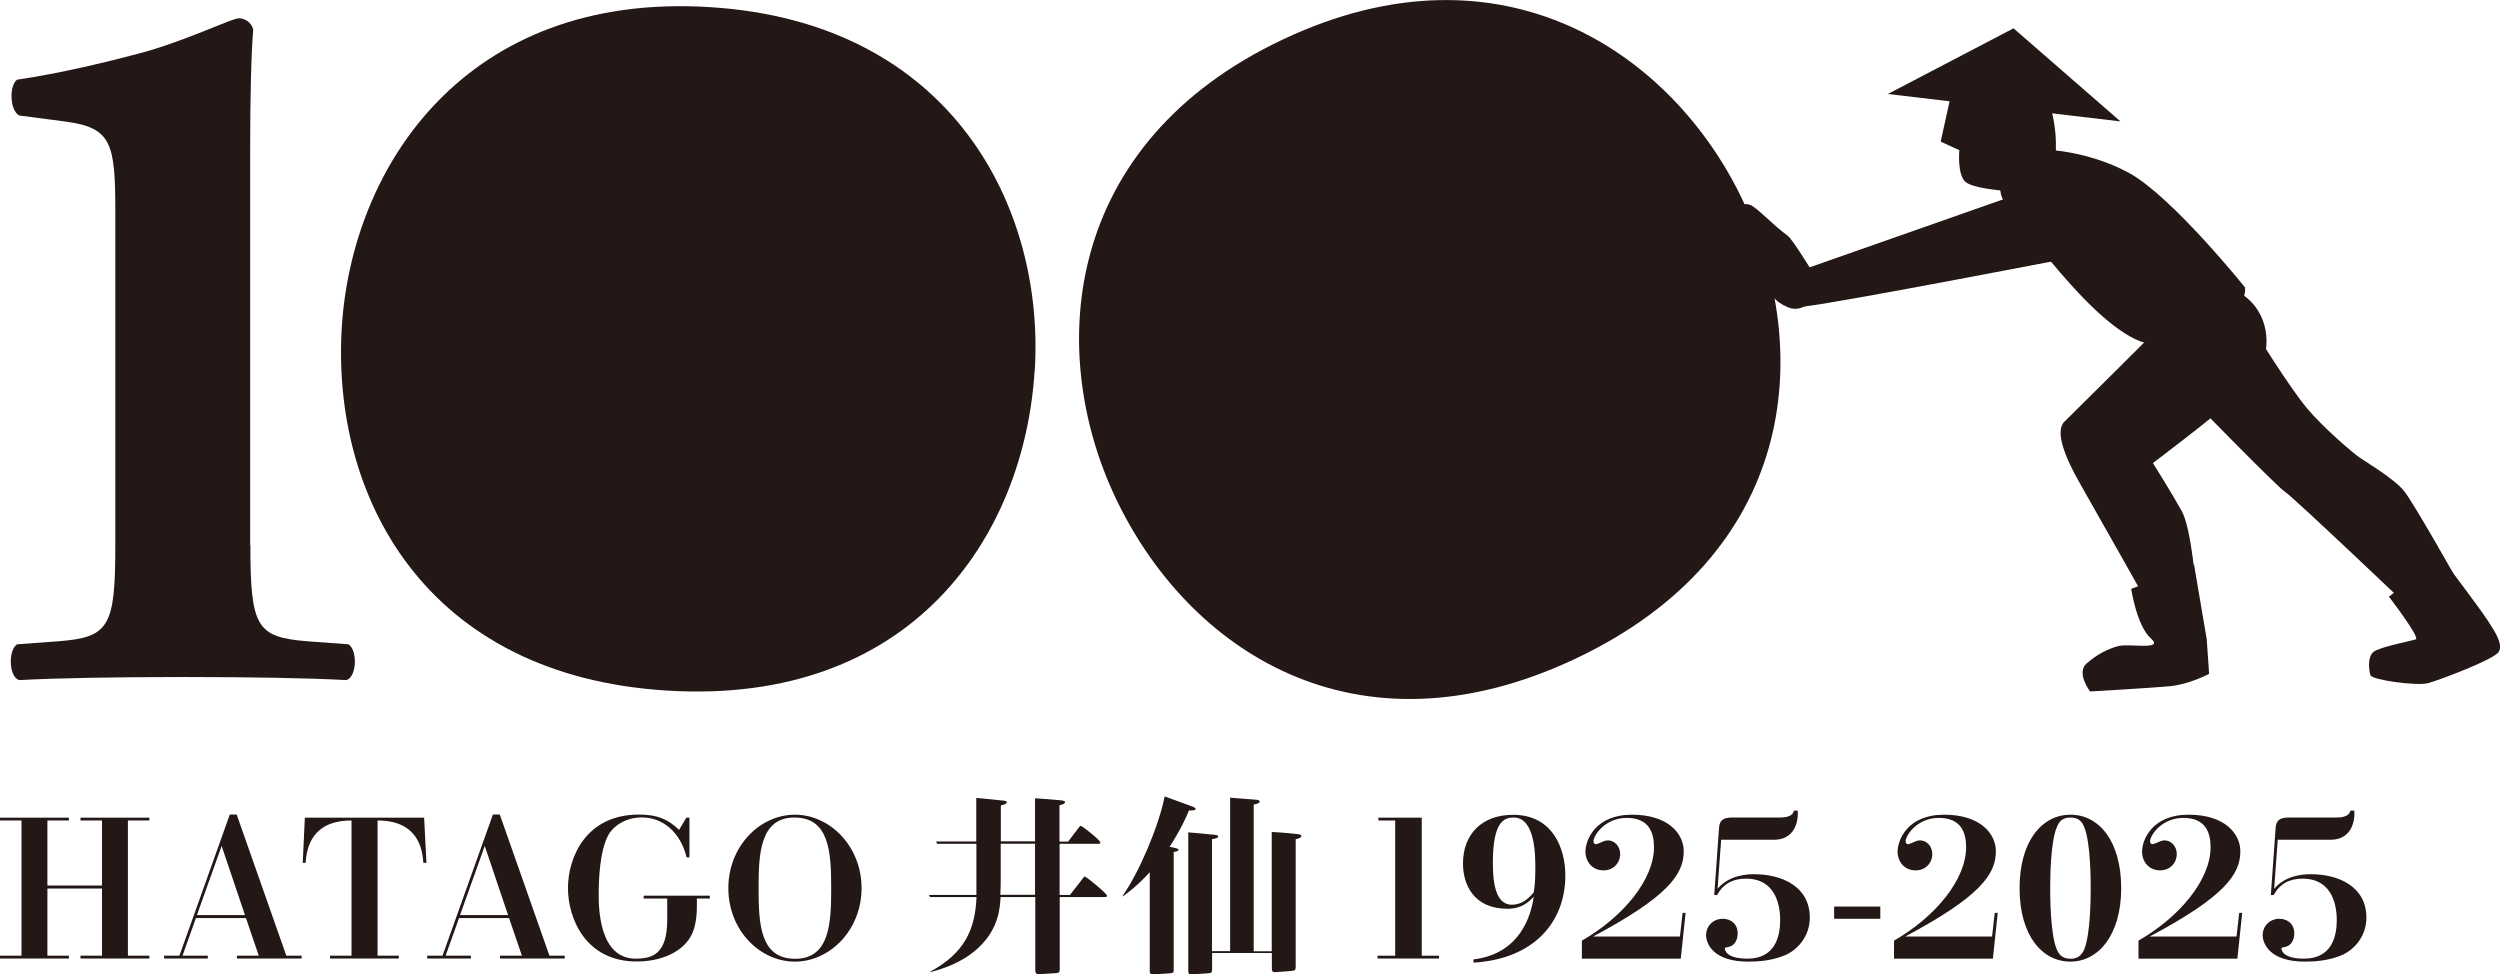
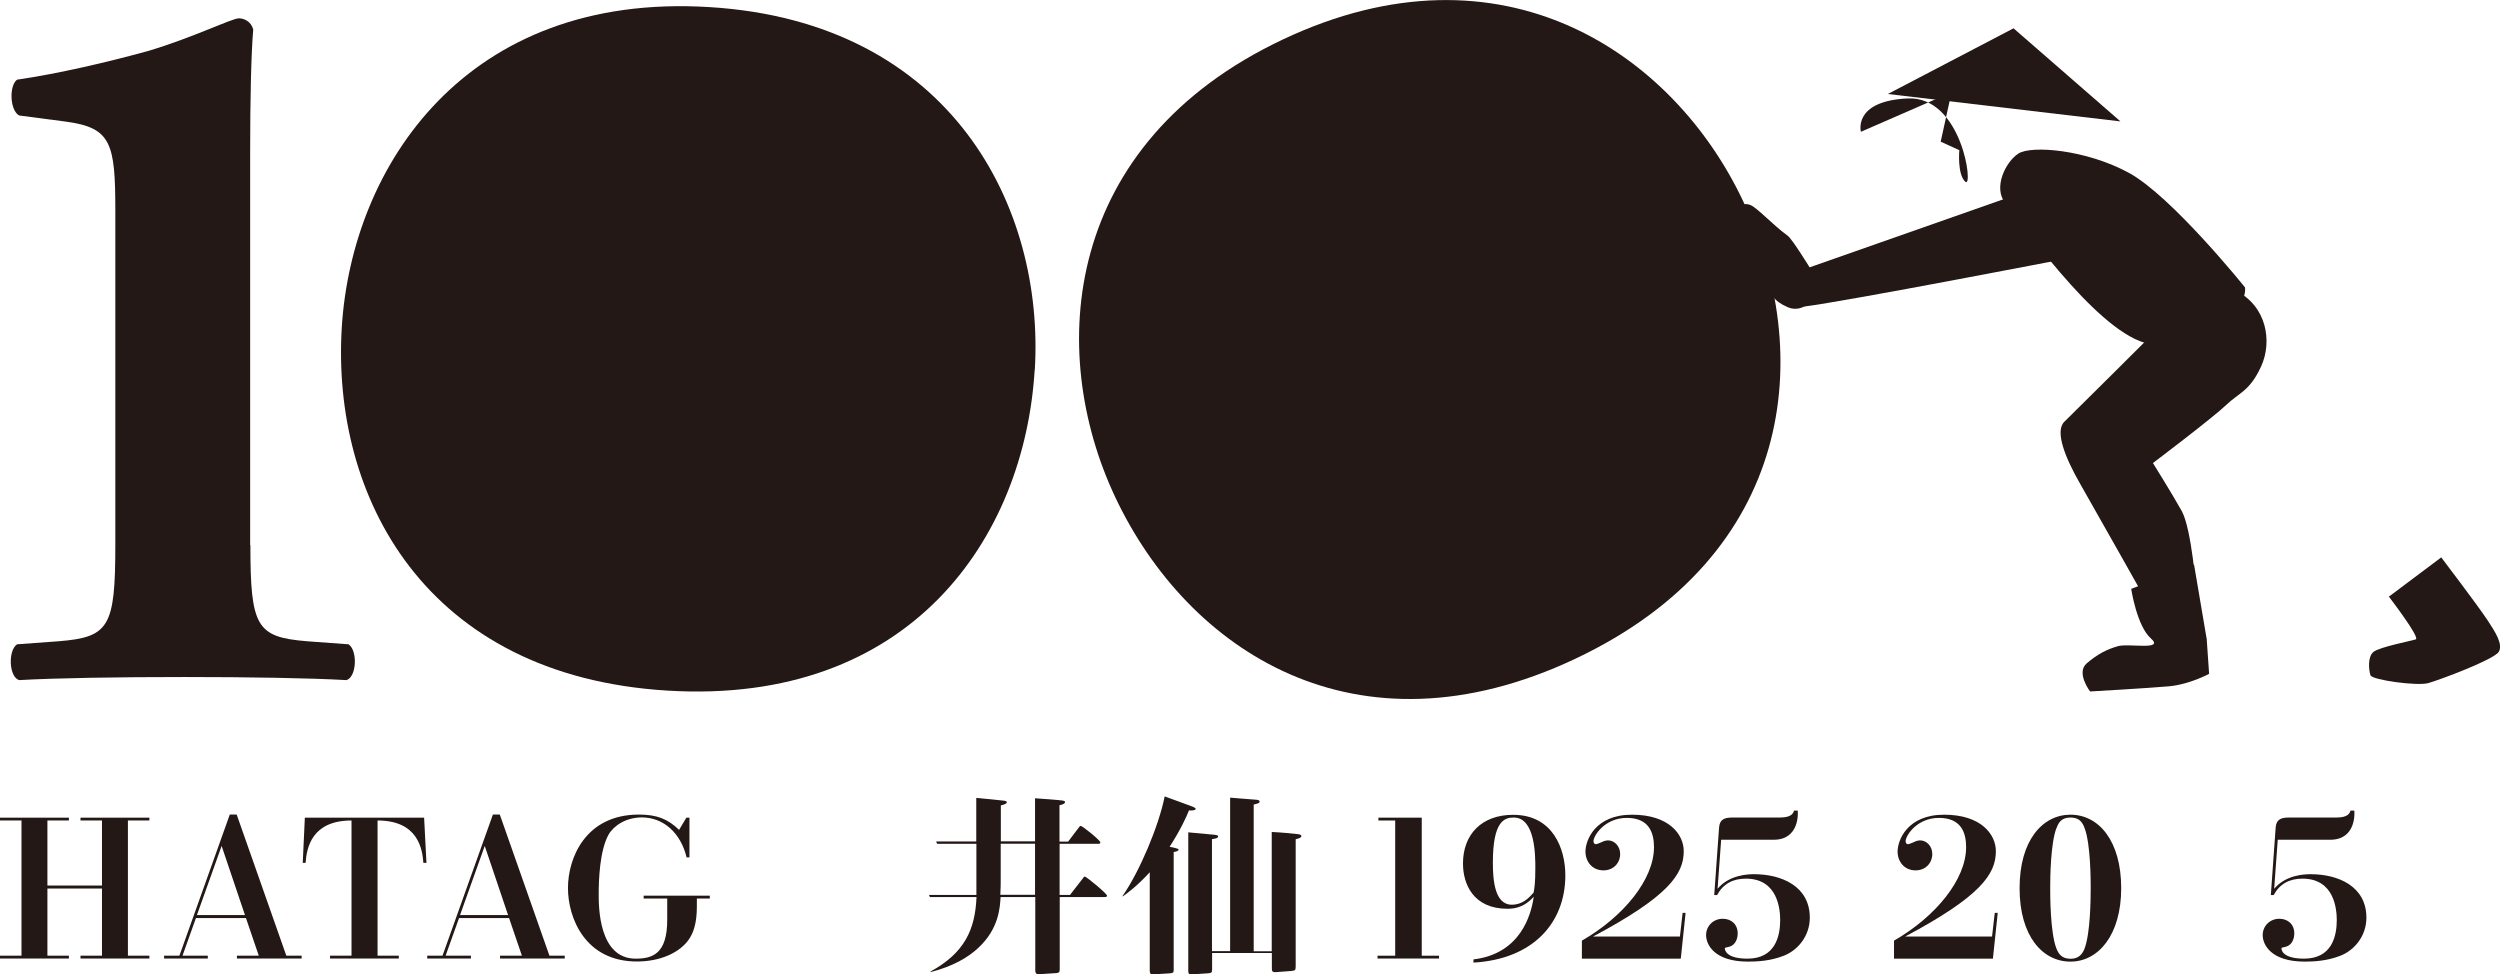
<svg xmlns="http://www.w3.org/2000/svg" id="_レイヤー_2" width="71.43mm" height="27.84mm" viewBox="0 0 202.48 78.91">
  <defs>
    <style>.cls-1{fill:#231815;}</style>
  </defs>
  <g id="text">
    <path class="cls-1" d="M83.8,29.96c-.83,13.63-10.07,27.17-29.75,25.97s-27.2-15.77-26.37-29.4C28.49,13.41,37.76-.64,57.44.57c19.68,1.2,27.17,16.27,26.37,29.4Z" />
    <path class="cls-1" d="M20.28,44.14c0,6.63.5,7.45,4.55,7.79l3.4.25c.75.5.66,2.65-.17,2.9-2.98-.17-7.95-.25-13.09-.25-5.47,0-10.44.08-13.42.25-.83-.25-.91-2.4-.17-2.9l3.4-.25c4.06-.33,4.56-1.16,4.56-7.79v-27.08c0-5.47-.33-6.71-3.98-7.21l-3.81-.5c-.75-.41-.83-2.4-.17-2.9,3.4-.5,7.29-1.41,10.6-2.32,3.64-1.08,6.79-2.65,7.37-2.65.41,0,.99.25,1.16.91-.17,1.91-.25,5.71-.25,9.86v31.89Z" />
    <path class="cls-1" d="M141.17,16.27c5.83,12.35,4.25,28.66-13.58,37.08-17.83,8.42-31.43-.73-37.26-13.08-5.61-11.89-4.25-28.66,13.58-37.08s31.65,1.19,37.26,13.08Z" />
    <path class="cls-1" d="M181.84,23.29s-5.93-7.39-9.41-9.29c-3.49-1.9-7.9-2.24-8.95-1.57-1.05.67-2.09,2.8-1.05,4.03,1.05,1.23,7.09,10.07,11.27,11.3s8.37-2.57,8.13-4.48Z" />
    <path class="cls-1" d="M174.64,26.76s-6.62,6.6-7.44,7.39.12,3.02,1.28,5.04,5.69,10.07,5.69,10.07l3.72-1.34s-.38-5.09-1.19-6.54-2.33-3.88-2.33-3.88c0,0,4.88-3.69,5.93-4.7,1.05-1.01,1.9-1.1,2.83-3.12s.46-4.92-2.09-6.16" />
-     <path class="cls-1" d="M177.42,32.24s7.09,7.27,7.67,7.61,10.57,9.85,10.57,9.85l3.49-2.46s-3.64-6.49-4.45-7.49-3.21-2.42-3.67-2.75-2.8-2.29-4.2-3.96-4.18-6.16-4.18-6.16" />
    <path class="cls-1" d="M178.72,51.67l.2,2.9s-1.55.85-3.23,1.01c-1.68.15-6.41.42-6.41.42,0,0-1.16-1.52-.27-2.28s1.65-1.14,2.53-1.39c.89-.25,3.8.38,2.66-.63s-1.59-4.01-1.59-4.01l5.09-1.97,1.01,5.95Z" />
    <path class="cls-1" d="M197.72,45.14l-4.24,3.18s2.56,3.33,2.18,3.46-2.91.61-3.42,1.01-.38,1.52-.25,1.9,3.8.89,4.69.63c.89-.25,5.32-1.9,5.7-2.53s-.35-1.7-.89-2.53c-.75-1.15-3.77-5.12-3.77-5.12Z" />
    <path class="cls-1" d="M146.88,21.74h-.26s-1.46-2.38-1.83-2.65c-1.23-.89-2.5-2.31-3.05-2.5s-.77.06-.81.37c-.13,1.01.97,2.03,1.41,2.96s.61,2.08.85,3.07c.2.83.44,1.39,1.63,1.9.62.26,1.29.06,1.68-.36-.04-1.2-.48-1.9.37-2.79Z" />
    <path class="cls-1" d="M164.75,15.26l-18.9,6.64c-.45.98-.14,1.96.24,2.93,3.66-.47,21.2-3.87,21.2-3.87l-2.53-5.7Z" />
-     <path class="cls-1" d="M158.06,7.47l-.88,4,1.51.69s-.18,1.97.49,2.56c1.08.94,7.33.89,7.33.89,0,0-.01-3.58,0-4.09s-.26-6.98-4.7-6.75c-4.44.22-3.76,2.7-3.76,2.7Z" />
+     <path class="cls-1" d="M158.06,7.47l-.88,4,1.51.69s-.18,1.97.49,2.56s-.26-6.98-4.7-6.75c-4.44.22-3.76,2.7-3.76,2.7Z" />
    <polygon class="cls-1" points="163.08 2.29 152.9 7.61 171.74 9.83 163.08 2.29" />
    <path class="cls-1" d="M3.84,77.4h1.74v.23H0v-.23h1.74v-10.95H0v-.23h5.58v.23h-1.74v5.27h4.42v-5.27h-1.74v-.23h5.58v.23h-1.74v10.95h1.74v.23h-5.58v-.23h1.74v-5.44H3.84v5.44Z" />
    <path class="cls-1" d="M15.87,74.35l-1.09,3.05h2.05v.23h-3.54v-.23h1.24l4.08-11.43h.56l4.02,11.43h1.24v.23h-5.24v-.23h1.77l-1.04-3.05h-4.05ZM19.84,74.11l-1.89-5.6-2,5.6h3.89Z" />
    <path class="cls-1" d="M26.73,77.4h1.74v-10.95c-3.21,0-3.63,2.19-3.72,3.43h-.23l.17-3.66h9.66l.19,3.66h-.25c-.08-1.12-.43-3.43-3.71-3.43v10.95h1.72v.23h-5.57v-.23Z" />
    <path class="cls-1" d="M37.18,74.35l-1.09,3.05h2.05v.23h-3.54v-.23h1.24l4.08-11.43h.56l4.02,11.43h1.24v.23h-5.24v-.23h1.77l-1.04-3.05h-4.05ZM41.15,74.11l-1.89-5.6-2,5.6h3.89Z" />
    <path class="cls-1" d="M55.84,66.22v3.22h-.23c-.48-2-1.89-3.24-3.63-3.24-1.29,0-2.29.68-2.7,1.41-.71,1.3-.79,3.64-.79,4.81,0,1.01,0,5.22,2.99,5.22,1.38,0,2.56-.39,2.56-3.15v-1.72h-1.91v-.23h5.36v.23h-1.05v.47c0,.82-.02,2.08-.78,3.02-.78.96-2.26,1.61-4.08,1.61-4.19,0-5.58-3.53-5.58-5.95s1.41-5.95,5.75-5.95c1.46,0,2.34.36,3.25,1.24l.59-.99h.23Z" />
-     <path class="cls-1" d="M64.38,65.98c2.84,0,5.4,2.56,5.4,5.95s-2.56,5.95-5.4,5.95-5.39-2.54-5.39-5.95,2.57-5.95,5.39-5.95ZM64.41,77.65c2.81,0,2.91-2.95,2.91-5.72,0-2.98-.17-5.72-2.98-5.72s-2.9,3.02-2.9,5.72c0,2.9.12,5.72,2.96,5.72Z" />
    <path class="cls-1" d="M83.83,68.15v-3.5c.5.03,2.08.15,2.26.19.06.02.17.03.17.12,0,.17-.42.25-.45.25v2.95h.7l.81-1.07c.14-.17.14-.2.2-.2.17,0,1.6,1.18,1.6,1.33,0,.12-.11.12-.2.12h-3.1v4.14h.84l1.01-1.3c.12-.17.14-.19.19-.19.12,0,1.8,1.38,1.8,1.55,0,.11-.11.11-.2.11h-3.63v5.77c0,.25,0,.37-.28.39l-1.39.09c-.17.02-.31-.02-.31-.34v-5.91h-2.81c-.05.82-.12,2.57-1.83,4.14-.82.76-2.03,1.47-3.84,1.94v-.05c2.73-1.5,3.61-3.36,3.72-6.03h-3.77l-.08-.17h3.84v-4.14h-3.18l-.08-.19h3.25v-3.53c.19.02,2.14.2,2.28.23.09.02.19.03.19.12,0,.12-.14.17-.48.26v2.91h2.78ZM81.05,68.33v2.85c0,.4,0,.64-.03,1.29h2.81v-4.14h-2.78Z" />
    <path class="cls-1" d="M95.06,78.5c0,.23,0,.31-.33.33l-1.3.08c-.22.02-.31-.05-.31-.29v-7.98c-1.02,1.12-1.83,1.71-2.2,1.97v-.05c1.38-1.98,2.93-5.66,3.41-8.06.37.14,1.97.71,2.29.84.05.03.22.09.22.17,0,.12-.31.15-.54.12-.23.57-.67,1.55-1.57,2.95.28.06.73.14.73.22,0,.14-.29.19-.4.2v9.52ZM103,77.01v-9.63c.33.02.65.02,2.06.17.22.02.34.06.34.17,0,.15-.36.22-.46.25v10.28c0,.31-.03.36-.37.39l-1.22.09c-.34.03-.34-.11-.34-.36v-1.19h-4.84v1.29c0,.28-.02.34-.36.36l-1.26.08c-.17.02-.31.02-.31-.28v-11.22c.26.03,1.92.17,2.06.19.29.03.36.06.36.14,0,.15-.29.19-.5.22v9.07h1.47v-12.43c.34.02,1.83.16,2.14.17.15.02.25.06.25.14,0,.14-.16.17-.48.25v11.88h1.46Z" />
    <path class="cls-1" d="M115.15,66.22v11.18h1.4v.23h-4.98v-.23h1.43v-10.95h-1.36v-.23h3.52Z" />
    <path class="cls-1" d="M119.34,77.7c3.77-.45,4.67-3.55,4.88-5.08-.39.43-.99.98-2.12.98-2.78,0-3.61-2-3.61-3.67,0-2.34,1.5-3.94,4.06-3.94,3.24,0,4.23,2.77,4.23,4.9,0,3.83-2.59,6.79-7.44,7.07v-.25ZM124.35,70.3c0-.99,0-4.09-1.75-4.09-.76,0-1.69.29-1.69,3.66,0,1.41.15,3.4,1.53,3.4.87,0,1.38-.54,1.77-.98.06-.33.14-.76.14-1.98Z" />
    <path class="cls-1" d="M136.52,73.93l-.39,3.71h-8.01v-1.46c3.38-1.94,5.84-4.96,5.84-7.57,0-1.16-.39-2.37-2.2-2.37s-2.7,1.46-2.7,1.88c0,.11.05.25.2.25.11,0,.59-.23.68-.26.12-.03.22-.05.29-.05.53,0,.99.47.99,1.1,0,.73-.54,1.33-1.35,1.33-.93,0-1.46-.73-1.46-1.52,0-.93.79-2.99,3.77-2.99s4.19,1.58,4.19,2.96c0,1.86-1.26,3.67-7.35,6.91h7.04l.22-1.92h.23Z" />
    <path class="cls-1" d="M145.6,65.67c.02.08.19,2.34-1.95,2.34h-4.25l-.29,3.97c.95-1.13,2.45-1.18,2.96-1.18,2.2,0,4.51.96,4.51,3.52,0,1.5-.99,2.67-2.15,3.1-1.04.4-2.06.46-2.85.46-2.74,0-3.4-1.38-3.4-2.15,0-.71.56-1.32,1.35-1.32.67,0,1.21.43,1.21,1.19,0,.08,0,.96-.79,1.1-.22.05-.25.05-.25.12,0,.11.09.82,1.83.82,2.26,0,2.65-1.83,2.65-3.12,0-.84-.17-3.36-2.78-3.36-1.05,0-1.84.42-2.33,1.33h-.23l.39-5.46c.05-.65.4-.82,1.09-.82h3.86c.96,0,1.07-.39,1.12-.56h.31Z" />
-     <path class="cls-1" d="M152.29,74.41h-3.74v-.99h3.74v.99Z" />
    <path class="cls-1" d="M161.8,73.93l-.39,3.71h-8.01v-1.46c3.38-1.94,5.84-4.96,5.84-7.57,0-1.16-.39-2.37-2.2-2.37s-2.7,1.46-2.7,1.88c0,.11.05.25.2.25.11,0,.59-.23.68-.26.12-.03.22-.05.29-.05.53,0,.99.47.99,1.1,0,.73-.54,1.33-1.35,1.33-.93,0-1.46-.73-1.46-1.52,0-.93.79-2.99,3.77-2.99s4.19,1.58,4.19,2.96c0,1.86-1.26,3.67-7.35,6.91h7.04l.22-1.92h.23Z" />
    <path class="cls-1" d="M167.69,65.98c2.31,0,4.11,2.14,4.11,5.95s-1.86,5.95-4.11,5.95-4.12-2.05-4.12-5.95,1.88-5.95,4.12-5.95ZM166.56,67.05c-.48,1.24-.51,4-.51,4.88,0,.6,0,3.58.5,4.88.19.47.45.84,1.16.84s.98-.47,1.12-.82c.47-1.24.5-3.97.5-4.9,0-.6,0-3.58-.5-4.88-.17-.45-.42-.84-1.13-.84-.76,0-.98.43-1.13.84Z" />
-     <path class="cls-1" d="M181.6,73.93l-.39,3.71h-8.01v-1.46c3.38-1.94,5.84-4.96,5.84-7.57,0-1.16-.39-2.37-2.2-2.37s-2.7,1.46-2.7,1.88c0,.11.05.25.2.25.11,0,.59-.23.68-.26.12-.03.22-.05.29-.05.53,0,.99.47.99,1.1,0,.73-.54,1.33-1.35,1.33-.93,0-1.46-.73-1.46-1.52,0-.93.79-2.99,3.77-2.99s4.19,1.58,4.19,2.96c0,1.86-1.25,3.67-7.35,6.91h7.04l.22-1.92h.23Z" />
    <path class="cls-1" d="M190.68,65.67c.02.08.19,2.34-1.95,2.34h-4.25l-.29,3.97c.95-1.13,2.45-1.18,2.96-1.18,2.2,0,4.51.96,4.51,3.52,0,1.5-.99,2.67-2.15,3.1-1.04.4-2.06.46-2.85.46-2.74,0-3.4-1.38-3.4-2.15,0-.71.56-1.32,1.35-1.32.67,0,1.21.43,1.21,1.19,0,.08,0,.96-.79,1.1-.22.05-.25.05-.25.12,0,.11.09.82,1.83.82,2.26,0,2.65-1.83,2.65-3.12,0-.84-.17-3.36-2.78-3.36-1.05,0-1.84.42-2.33,1.33h-.23l.39-5.46c.05-.65.4-.82,1.08-.82h3.86c.96,0,1.07-.39,1.12-.56h.31Z" />
  </g>
</svg>